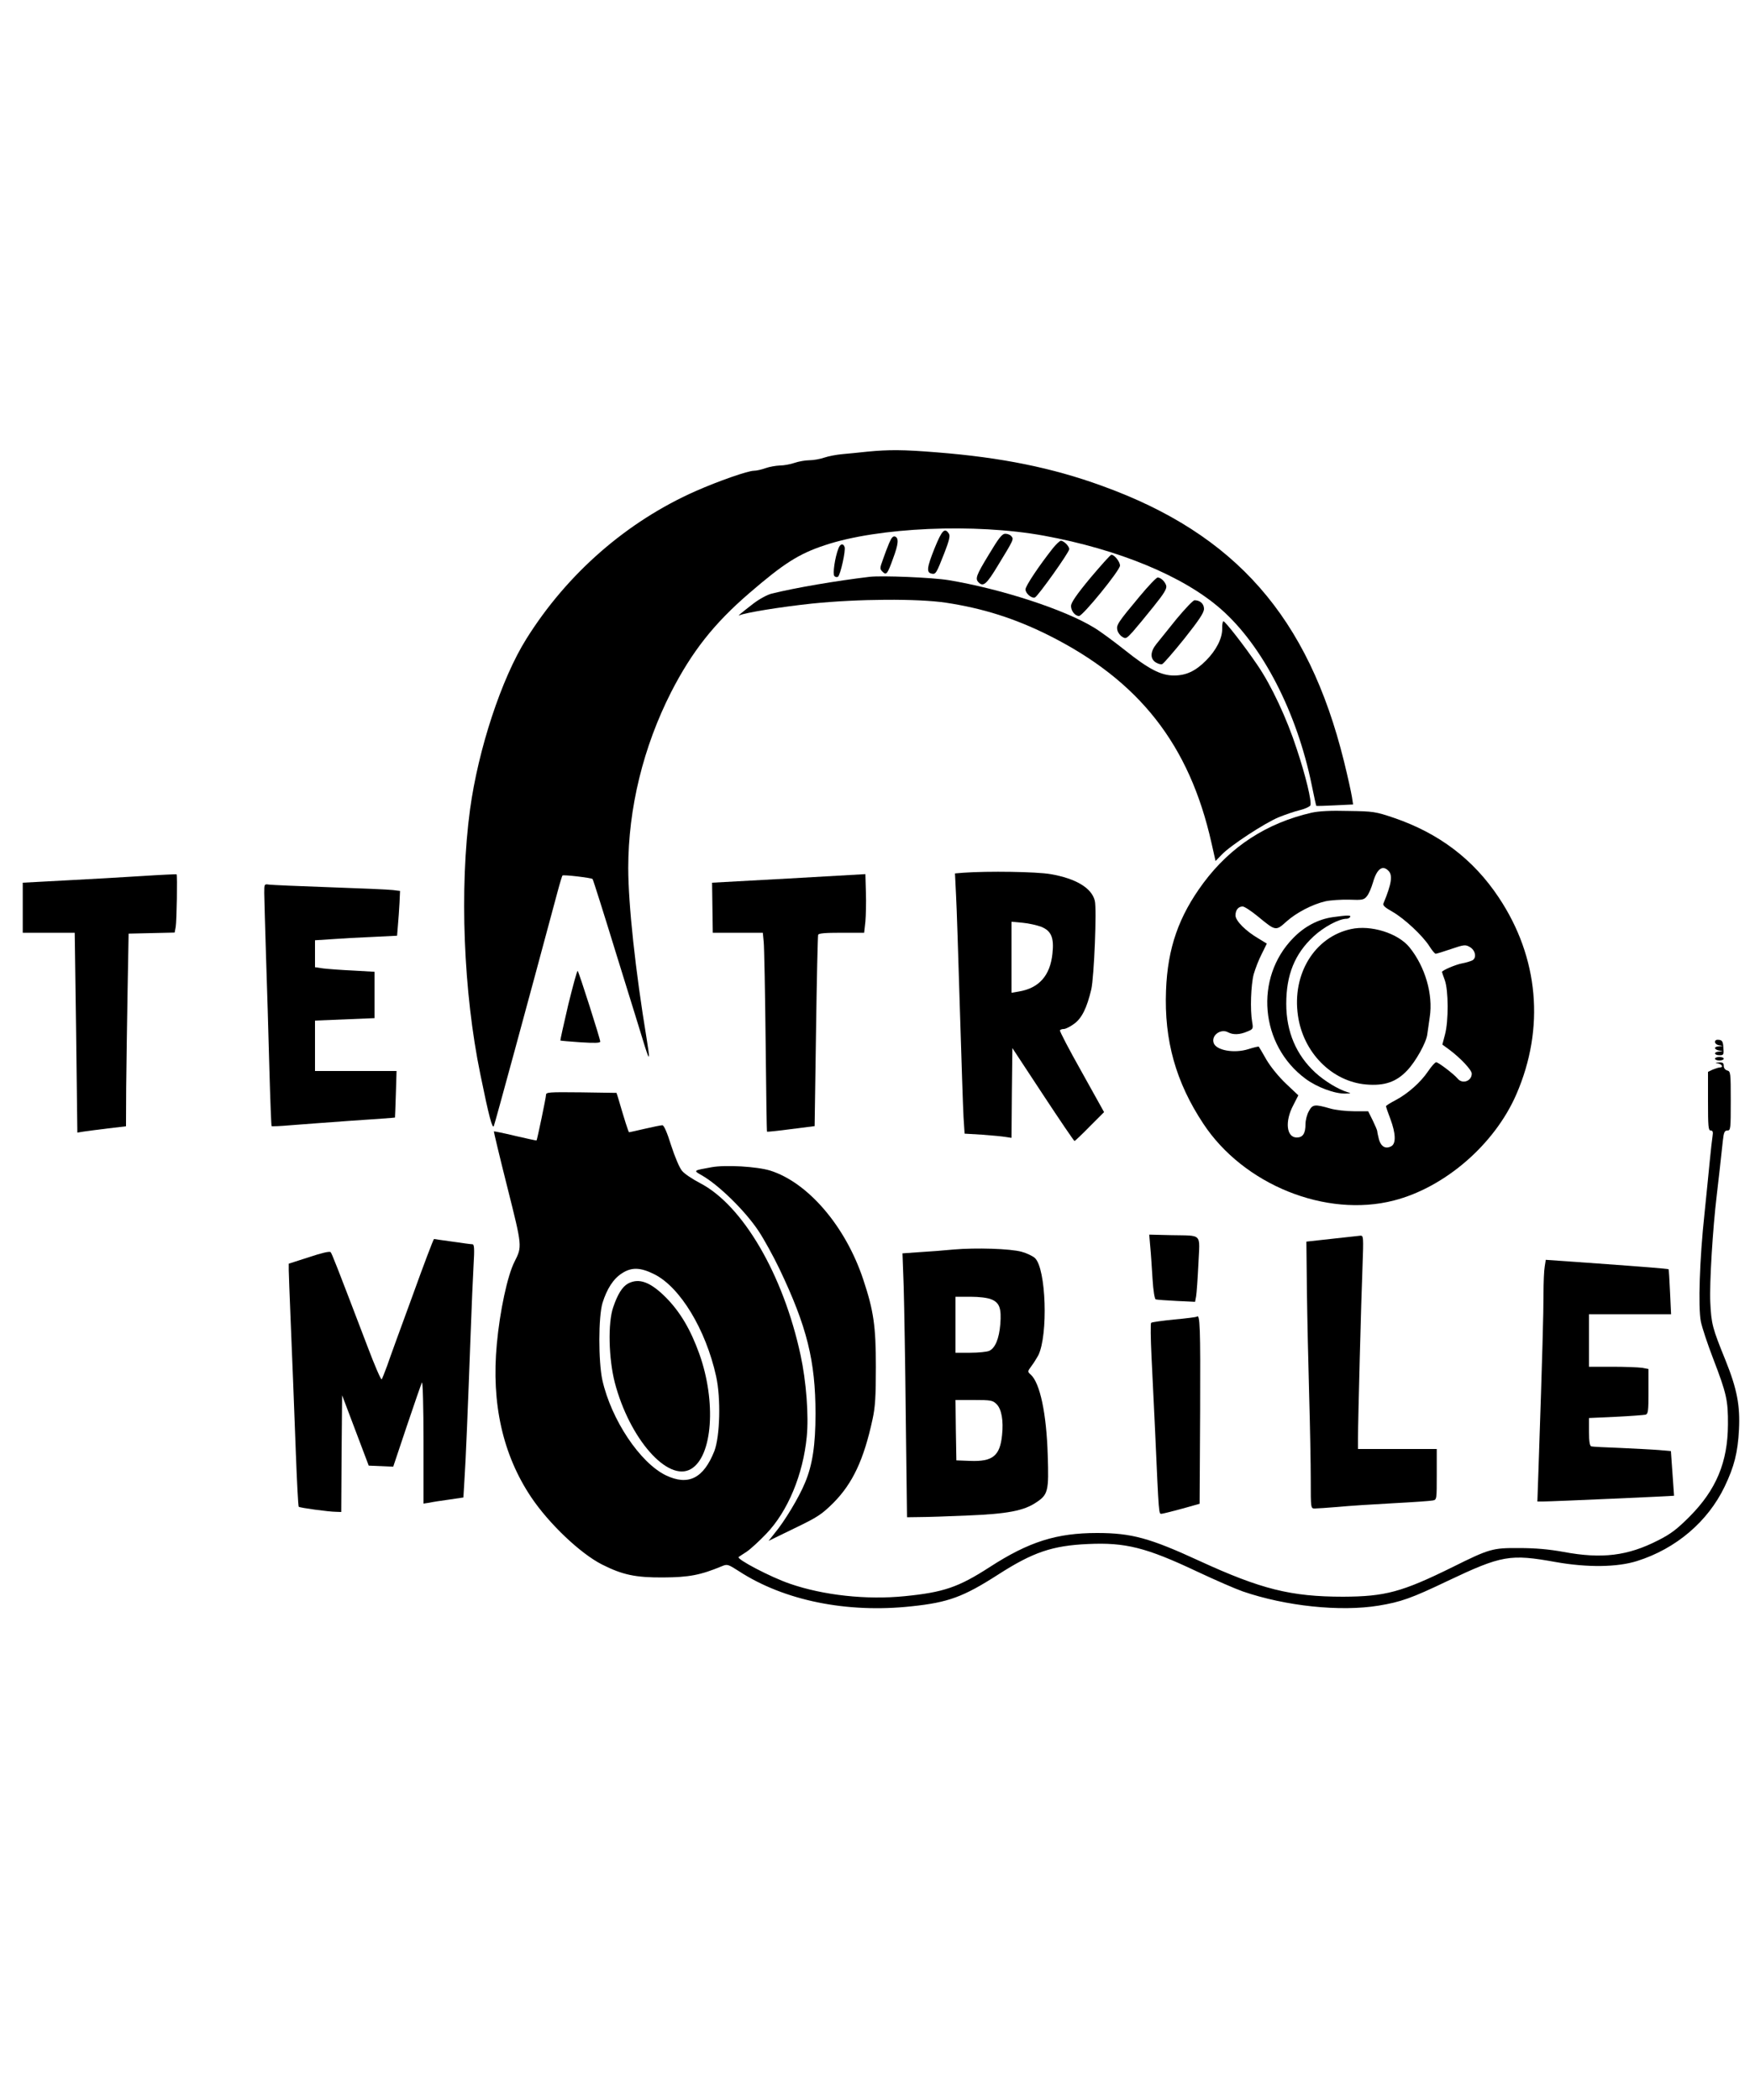
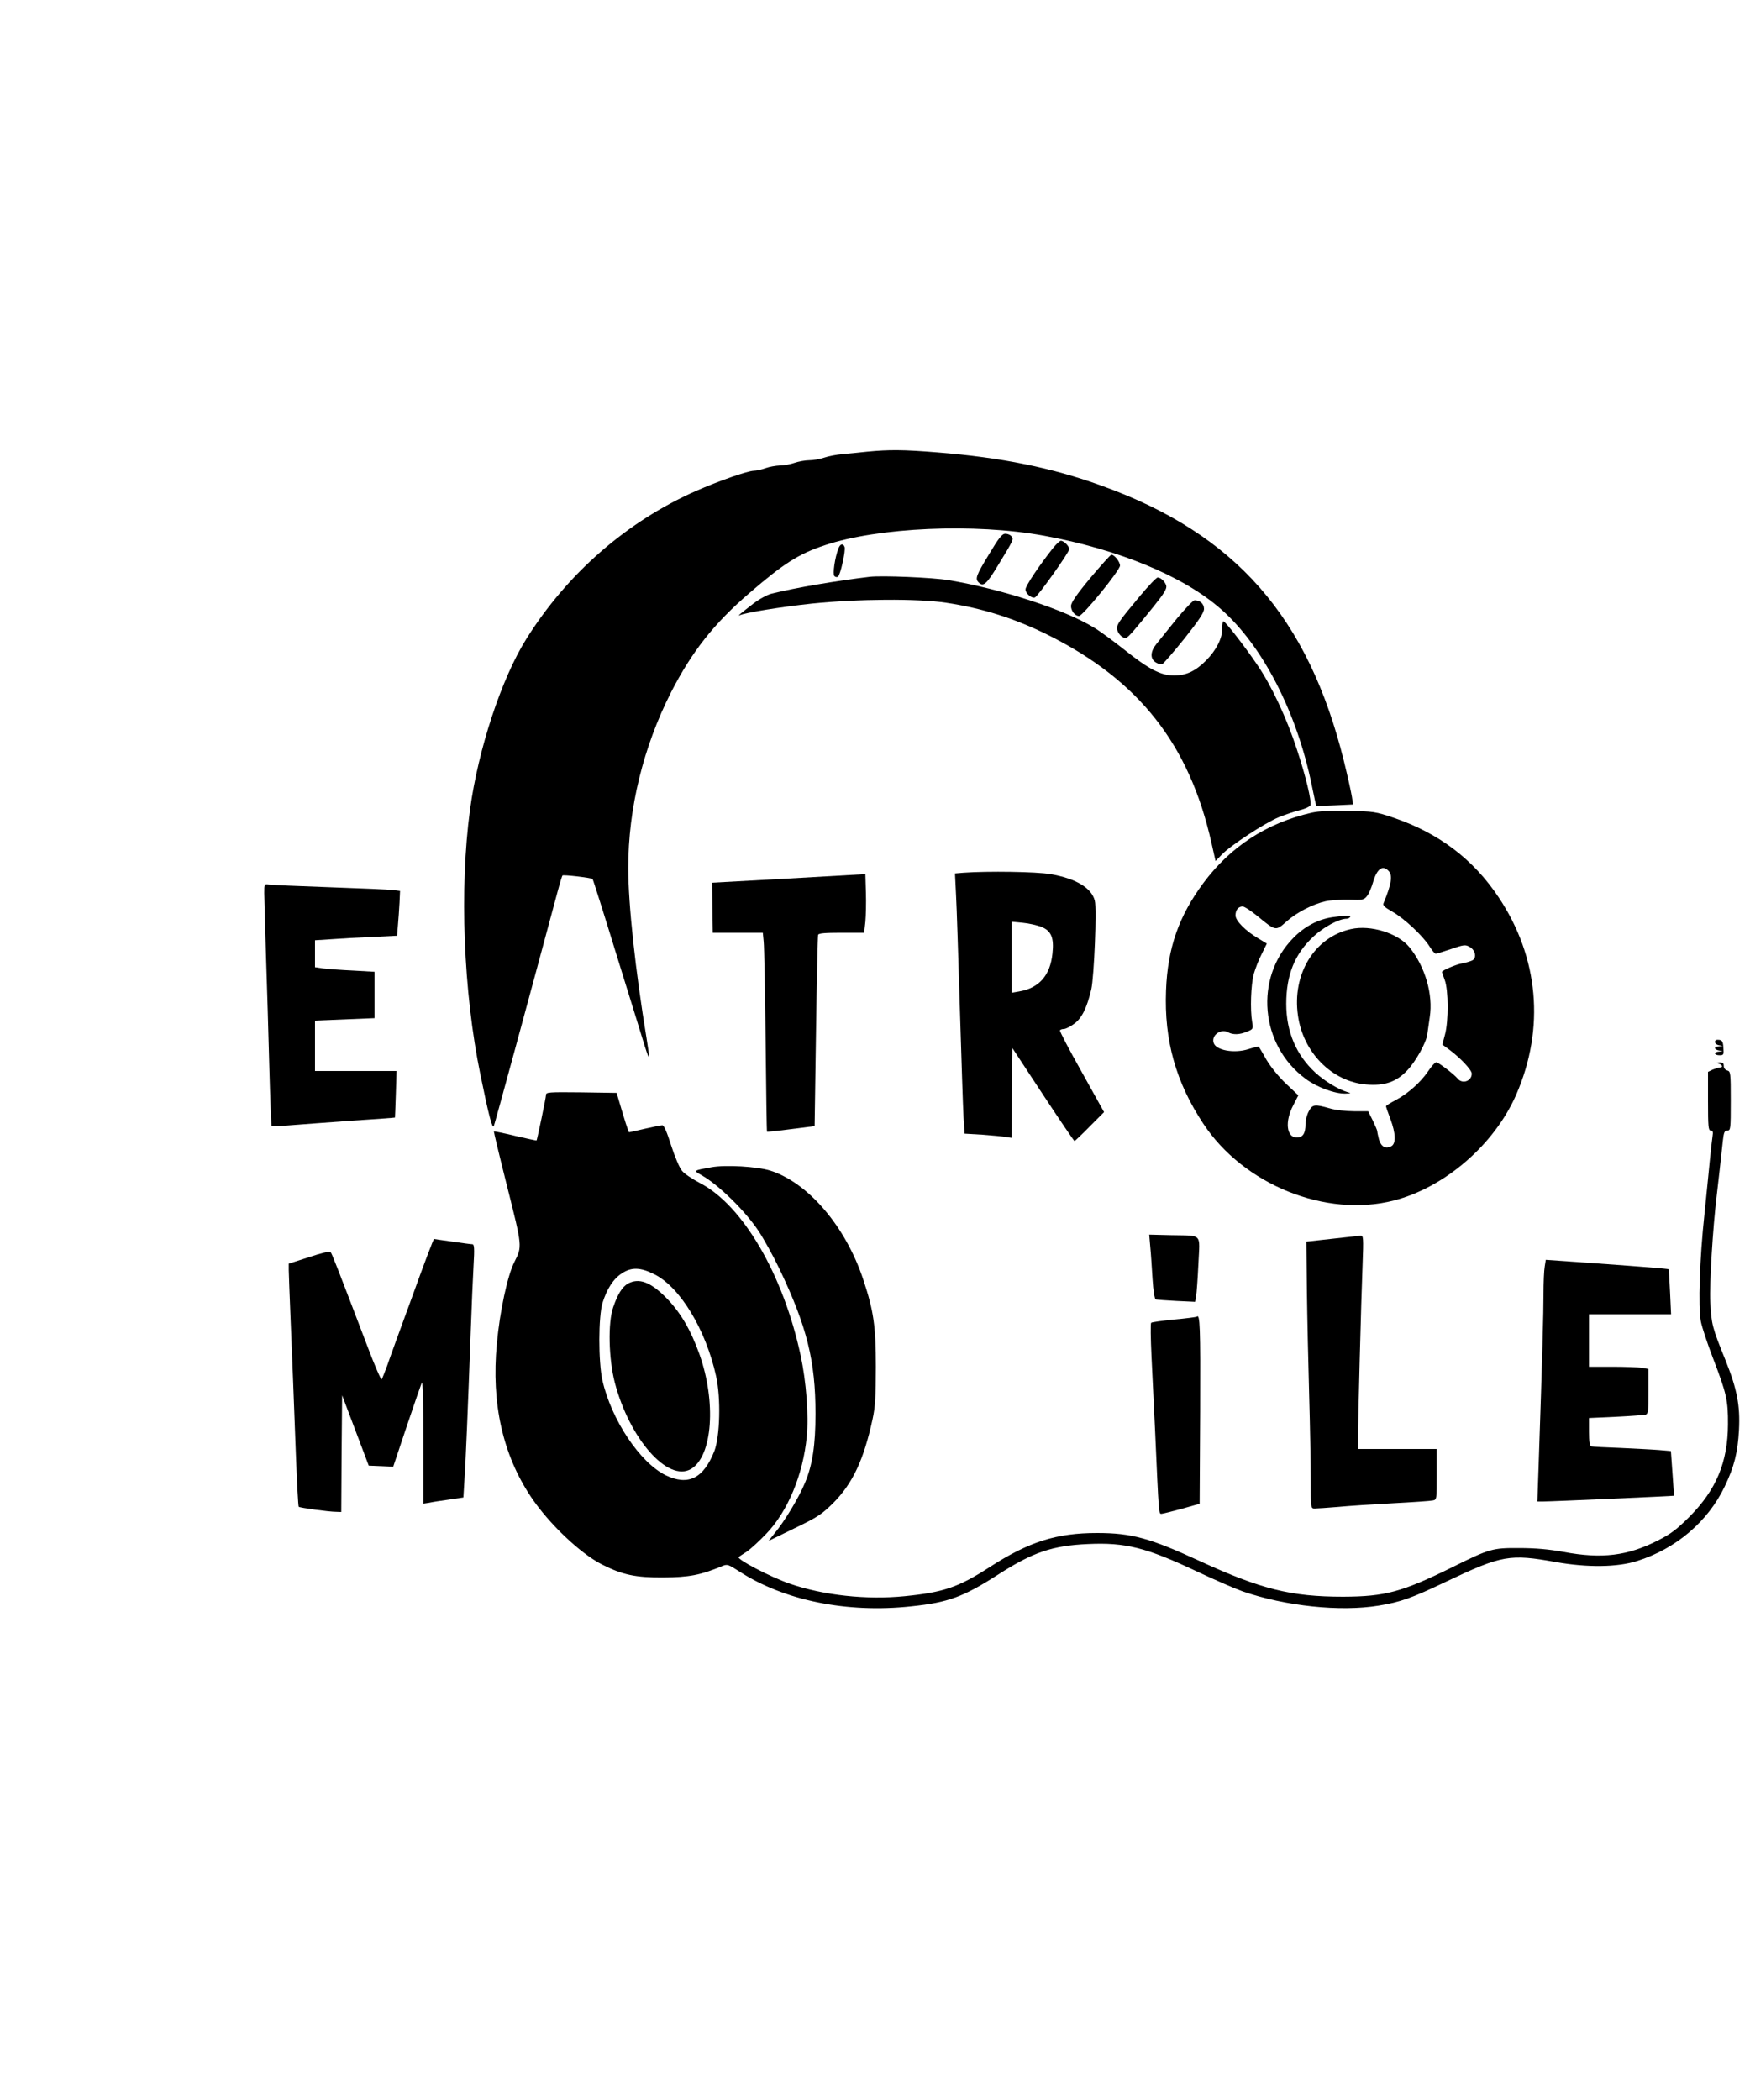
<svg xmlns="http://www.w3.org/2000/svg" version="1.0" width="1000pt" height="1200pt" viewBox="0 0 1000 1200" preserveAspectRatio="xMidYMid meet">
  <g transform="translate(0,1200) scale(0.1,-0.1)" fill="#000000" stroke="none">
    <path d="M4955 9419 c-44 -5 -108 -11 -141 -14 -34 -3 -81 -12 -104 -20 -23 -8 -62 -15 -85 -15 -23 0 -62 -7 -85 -15 -23 -8 -61 -15 -84 -15 -22 -1 -59 -7 -81 -15 -22 -8 -52 -15 -67 -15 -34 0 -203 -59 -332 -116 -392 -173 -735 -471 -969 -846 -141 -225 -274 -628 -321 -973 -61 -451 -38 -1045 59 -1515 49 -241 69 -314 77 -294 7 17 192 697 364 1338 13 49 26 91 28 93 5 6 165 -13 172 -20 3 -2 66 -202 140 -443 75 -242 147 -473 159 -514 28 -88 30 -78 10 45 -64 387 -105 767 -105 975 0 342 86 692 245 1005 119 232 245 392 446 565 197 170 283 225 431 274 306 103 858 127 1253 55 426 -78 797 -231 1011 -419 238 -208 435 -590 520 -1008 13 -63 24 -116 26 -117 2 -1 50 0 106 3 l104 5 -7 45 c-4 25 -24 116 -45 201 -204 825 -620 1299 -1381 1574 -285 104 -577 163 -944 192 -195 16 -276 16 -400 4z" />
-     <path d="M5340 8866 c-44 -110 -47 -138 -16 -144 23 -5 27 2 72 117 27 69 34 98 27 110 -24 39 -40 23 -83 -83z" />
    <path d="M5651 8832 c-73 -120 -80 -139 -59 -160 27 -27 46 -10 110 96 91 149 92 151 77 168 -6 8 -22 14 -34 14 -19 0 -37 -23 -94 -118z" />
-     <path d="M5081 8897 c-10 -23 -26 -66 -36 -95 -18 -49 -18 -53 -2 -69 22 -22 28 -14 60 75 31 83 34 117 12 126 -12 4 -21 -6 -34 -37z" />
+     <path d="M5081 8897 z" />
    <path d="M6017 8868 c-79 -100 -157 -216 -157 -236 0 -23 35 -53 54 -46 17 7 196 258 196 276 0 17 -31 48 -48 48 -6 0 -26 -19 -45 -42z" />
    <path d="M4791 8866 c-20 -51 -34 -147 -23 -158 6 -6 15 -7 20 -4 14 8 46 152 38 171 -8 22 -25 18 -35 -9z" />
    <path d="M6231 8698 c-79 -95 -110 -141 -111 -160 0 -29 23 -58 46 -58 21 0 234 261 234 288 0 22 -32 62 -49 62 -6 0 -59 -60 -120 -132z" />
    <path d="M4970 8704 c-193 -23 -422 -62 -560 -96 -25 -6 -71 -31 -105 -57 -71 -55 -94 -74 -79 -67 32 15 235 48 414 67 263 27 604 29 765 5 212 -32 394 -90 585 -185 520 -260 807 -626 933 -1189 l23 -102 35 36 c49 52 246 181 326 214 37 15 92 34 122 41 29 7 56 20 59 27 8 23 -26 166 -78 322 -57 176 -146 365 -225 480 -73 108 -184 250 -194 250 -4 0 -8 -19 -7 -42 1 -55 -34 -124 -93 -183 -60 -60 -113 -85 -183 -85 -74 0 -144 36 -284 148 -62 49 -139 106 -173 126 -170 104 -531 221 -831 271 -92 15 -379 27 -450 19z" />
    <path d="M6513 8593 c-127 -152 -135 -165 -128 -194 3 -14 16 -31 28 -38 20 -13 24 -10 60 29 21 24 74 88 118 143 62 77 78 104 73 121 -7 23 -31 46 -49 46 -7 0 -53 -48 -102 -107z" />
    <path d="M6723 8463 c-48 -60 -100 -124 -115 -143 -35 -43 -37 -84 -4 -105 13 -8 29 -13 37 -10 8 3 65 69 127 146 84 106 112 148 112 170 0 28 -22 49 -54 49 -8 0 -54 -48 -103 -107z" />
    <path d="M7495 7356 c-257 -59 -463 -193 -618 -401 -141 -190 -205 -372 -214 -615 -11 -285 56 -524 213 -761 230 -349 701 -539 1089 -439 292 75 576 321 700 607 164 378 128 782 -101 1125 -145 218 -342 367 -600 455 -104 35 -116 37 -259 39 -102 3 -169 -1 -210 -10z m439 -332 c25 -25 18 -74 -28 -185 -6 -13 7 -24 51 -49 68 -39 172 -136 211 -197 15 -24 31 -43 36 -43 5 0 44 12 88 27 73 25 82 26 106 12 33 -18 42 -63 15 -77 -10 -5 -36 -13 -58 -17 -35 -6 -115 -40 -115 -49 0 -2 7 -23 16 -47 21 -58 22 -233 1 -311 l-15 -57 37 -27 c66 -49 131 -118 131 -139 0 -43 -54 -62 -81 -28 -22 26 -110 93 -122 93 -7 0 -27 -23 -46 -51 -44 -65 -116 -128 -185 -165 -31 -16 -56 -32 -56 -35 0 -4 11 -37 25 -73 31 -83 33 -141 5 -156 -32 -17 -58 -3 -70 38 -5 20 -10 42 -10 48 0 5 -12 33 -26 62 l-26 52 -81 0 c-45 0 -107 7 -137 16 -87 25 -100 24 -121 -16 -11 -19 -19 -52 -19 -73 0 -54 -15 -77 -50 -77 -59 0 -69 92 -20 184 l29 57 -70 66 c-41 39 -87 95 -112 137 -22 39 -42 73 -44 75 -1 2 -28 -4 -59 -14 -82 -26 -186 -7 -199 36 -14 43 41 83 83 60 28 -15 66 -14 108 4 35 14 36 16 29 56 -12 69 -7 211 9 272 9 31 29 84 46 116 l29 59 -46 28 c-74 43 -133 102 -133 133 0 31 16 51 41 51 10 0 48 -25 86 -56 103 -85 103 -85 164 -30 57 51 149 99 224 116 28 6 88 10 134 9 77 -3 85 -1 102 20 11 13 26 49 35 80 22 76 54 100 88 65z" />
    <path d="M7615 6759 c-83 -12 -161 -53 -225 -119 -224 -228 -190 -613 71 -805 65 -48 167 -86 228 -84 32 1 33 2 11 8 -55 17 -130 63 -183 111 -110 101 -167 234 -167 394 0 165 48 285 156 385 58 54 145 101 189 101 8 0 17 5 20 10 7 11 -15 11 -100 -1z" />
    <path d="M7720 6691 c-208 -45 -338 -257 -303 -495 30 -211 194 -376 389 -393 105 -9 172 14 234 79 50 52 111 162 116 208 2 14 8 58 14 98 20 129 -26 288 -116 399 -66 81 -221 129 -334 104z" />
    <path d="M5506 7013 l-49 -4 6 -122 c4 -67 13 -360 22 -652 9 -291 18 -571 21 -621 l6 -92 101 -6 c56 -4 117 -10 134 -13 l33 -5 2 256 3 257 175 -266 c96 -146 177 -265 180 -265 3 0 42 37 87 83 l82 82 -128 230 c-71 126 -127 233 -124 237 2 5 12 8 22 8 10 0 36 13 58 29 45 32 74 92 99 198 16 72 32 460 20 506 -18 73 -108 127 -253 152 -80 14 -359 18 -497 8z m444 -309 c57 -23 74 -62 64 -153 -13 -126 -77 -198 -193 -217 l-41 -7 0 203 0 203 64 -6 c34 -3 82 -14 106 -23z" />
-     <path d="M810 6994 c-107 -7 -304 -18 -437 -25 l-243 -13 0 -143 0 -143 149 0 148 0 8 -571 7 -571 37 6 c20 3 82 11 139 18 l102 12 1 220 c1 122 5 370 8 551 l6 330 131 3 132 3 6 32 c6 35 10 297 5 301 -2 1 -92 -3 -199 -10z" />
    <path d="M4507 6980 l-438 -24 2 -143 2 -143 143 0 143 0 5 -52 c3 -29 8 -284 11 -567 3 -283 6 -516 8 -518 2 -1 64 5 138 15 l134 17 8 540 c4 297 10 546 12 553 3 9 39 12 134 12 l129 0 7 63 c3 34 5 109 3 167 l-3 105 -438 -25z" />
    <path d="M1510 6897 c0 -29 5 -189 10 -357 6 -168 14 -455 19 -638 5 -184 11 -335 13 -337 2 -2 51 0 108 5 58 5 215 16 350 26 135 9 246 17 247 18 0 0 3 61 5 134 l4 132 -233 0 -233 0 0 144 0 144 170 7 170 7 0 133 0 132 -122 7 c-68 3 -144 9 -170 12 l-48 7 0 77 0 77 93 6 c50 4 156 10 234 13 l142 7 5 61 c3 33 7 91 9 128 l3 67 -41 5 c-22 3 -184 10 -360 16 -176 6 -332 13 -347 15 -28 4 -28 4 -28 -48z" />
-     <path d="M3247 6258 c-26 -111 -46 -202 -45 -204 2 -1 54 -6 116 -10 80 -5 112 -4 112 4 0 15 -121 395 -129 404 -3 4 -27 -84 -54 -194z" />
    <path d="M9800 6046 c0 -8 10 -17 23 -19 l22 -4 -22 -2 c-13 0 -23 -5 -23 -10 0 -5 10 -12 23 -14 l22 -4 -22 -2 c-32 -2 -29 -21 3 -21 23 0 25 3 22 43 -2 35 -7 43 -25 45 -15 2 -23 -2 -23 -12z" />
-     <path d="M9800 5950 c0 -5 11 -10 25 -10 14 0 25 5 25 10 0 6 -11 10 -25 10 -14 0 -25 -4 -25 -10z" />
    <path d="M9818 5923 c23 -5 31 -23 9 -23 -7 0 -25 -6 -40 -12 l-27 -13 0 -167 c0 -145 2 -168 15 -168 12 0 15 -8 11 -32 -3 -18 -10 -82 -16 -143 -6 -60 -19 -195 -30 -300 -28 -259 -37 -534 -21 -616 7 -35 39 -131 71 -214 76 -198 85 -238 84 -375 -1 -215 -67 -373 -219 -526 -73 -73 -107 -99 -180 -136 -174 -89 -322 -107 -541 -66 -83 15 -160 22 -254 22 -151 1 -169 -4 -380 -109 -290 -143 -385 -168 -625 -169 -299 0 -469 43 -820 204 -284 131 -389 160 -586 160 -232 0 -390 -50 -614 -195 -178 -115 -263 -144 -485 -166 -219 -22 -465 5 -656 71 -111 38 -309 142 -293 153 2 1 23 16 47 31 23 16 73 62 111 102 123 128 210 338 231 554 12 122 -3 316 -35 465 -99 461 -330 857 -574 984 -44 23 -91 54 -104 71 -14 16 -41 80 -62 145 -23 74 -41 115 -50 115 -8 0 -53 -9 -100 -20 -47 -11 -88 -20 -90 -20 -4 0 -26 70 -64 200 l-8 25 -201 3 c-188 2 -202 1 -202 -15 0 -15 -50 -254 -54 -260 -1 -1 -56 11 -121 26 -66 16 -121 27 -123 26 -1 -1 33 -145 77 -319 86 -342 85 -338 41 -426 -40 -78 -84 -283 -101 -470 -32 -340 34 -633 196 -875 102 -152 281 -322 405 -385 117 -59 191 -75 350 -74 147 1 212 13 337 65 29 12 34 10 95 -29 258 -168 617 -241 986 -201 211 22 297 54 495 181 199 128 310 166 514 175 214 10 333 -20 623 -157 102 -48 219 -99 262 -114 245 -84 556 -117 776 -81 127 21 187 42 394 141 310 147 357 155 618 108 181 -32 351 -30 465 6 222 70 404 225 500 425 55 115 75 194 82 325 7 138 -11 233 -77 397 -75 185 -81 206 -87 333 -5 107 14 419 37 610 9 74 23 202 35 313 5 47 10 57 26 57 18 0 19 9 19 169 0 160 -1 169 -20 174 -12 3 -20 14 -20 26 0 17 -6 21 -27 20 -24 -2 -25 -2 -5 -6z m-6080 -1204 c148 -73 295 -316 354 -583 28 -127 22 -344 -10 -428 -62 -156 -149 -200 -278 -138 -147 72 -311 317 -362 544 -23 106 -23 362 1 441 25 80 62 138 111 169 55 36 106 34 184 -5z" />
    <path d="M3588 4665 c-32 -18 -59 -61 -84 -135 -31 -89 -26 -294 9 -430 84 -322 304 -572 436 -494 123 73 145 384 47 658 -50 139 -109 239 -191 322 -89 89 -154 113 -217 79z" />
    <path d="M4065 5330 c-105 -19 -104 -18 -55 -46 97 -55 249 -204 325 -319 30 -45 84 -143 119 -216 157 -329 206 -526 206 -827 0 -178 -17 -293 -60 -395 -34 -83 -117 -221 -174 -289 l-34 -43 148 72 c133 64 155 79 222 145 110 111 174 246 224 478 15 68 19 129 19 300 0 232 -13 321 -72 498 -101 305 -316 555 -532 623 -75 23 -255 34 -336 19z" />
    <path d="M6573 4875 c4 -39 9 -122 13 -184 4 -67 12 -114 18 -116 6 -2 59 -6 118 -9 l107 -5 6 32 c3 18 9 101 13 185 8 179 27 160 -157 164 l-124 3 6 -70z" />
    <path d="M7610 4921 l-145 -16 3 -280 c2 -154 8 -424 13 -600 5 -176 9 -393 9 -482 0 -162 0 -163 23 -163 12 0 72 4 132 9 61 6 202 15 315 21 113 6 215 13 228 16 22 4 22 7 22 149 l0 145 -225 0 -225 0 0 63 c0 95 18 790 26 985 6 164 5 172 -12 171 -11 -1 -84 -9 -164 -18z" />
    <path d="M2356 4592 c-66 -180 -131 -358 -144 -397 -14 -38 -28 -73 -31 -77 -4 -4 -40 79 -80 185 -182 477 -204 533 -212 542 -6 6 -52 -5 -124 -29 l-115 -37 0 -37 c0 -20 5 -140 10 -267 12 -285 17 -422 31 -790 6 -159 13 -292 16 -295 5 -6 173 -29 215 -29 l28 -1 2 334 3 333 76 -201 76 -201 70 -3 70 -3 78 233 c43 128 82 240 86 248 5 8 9 -144 9 -339 l0 -353 33 5 c17 4 69 12 114 18 l81 12 6 101 c7 102 19 389 36 851 5 138 12 305 16 373 6 100 4 122 -7 122 -8 0 -59 7 -114 15 -55 8 -102 14 -105 15 -3 0 -59 -147 -124 -328z" />
-     <path d="M5450 4860 c-52 -5 -139 -12 -194 -15 l-99 -7 7 -192 c3 -105 9 -444 12 -753 l7 -563 71 1 c39 0 163 4 276 9 225 9 320 27 390 74 69 45 74 65 67 271 -7 237 -44 412 -97 460 -19 17 -19 18 4 49 13 17 30 45 39 61 57 116 45 496 -19 556 -13 12 -47 28 -76 36 -65 18 -261 24 -388 13z m215 -285 c47 -19 58 -52 51 -142 -7 -83 -29 -136 -63 -152 -13 -6 -62 -11 -108 -11 l-85 0 0 160 0 160 85 0 c52 0 99 -6 120 -15z m30 -599 c28 -28 40 -94 31 -177 -12 -119 -54 -152 -183 -147 l-78 3 -3 173 -2 172 105 0 c98 0 108 -2 130 -24z" />
    <path d="M8827 4763 c-4 -21 -7 -92 -7 -158 0 -107 -6 -333 -28 -983 l-7 -202 32 0 c47 0 748 31 749 33 0 1 -4 59 -9 128 l-9 127 -67 6 c-36 3 -136 8 -221 12 -85 3 -161 7 -167 9 -9 3 -13 29 -13 83 l0 79 153 7 c83 4 160 10 170 12 15 5 17 20 17 133 l0 128 -37 7 c-21 3 -98 6 -170 6 l-133 0 0 150 0 150 234 0 235 0 -6 128 c-3 70 -7 128 -8 129 -2 3 -154 15 -405 33 -85 6 -187 13 -226 16 l-71 5 -6 -38z" />
    <path d="M6839 4476 c-2 -2 -60 -10 -129 -16 -69 -7 -128 -15 -132 -19 -4 -3 -3 -89 2 -191 5 -102 14 -288 20 -415 23 -514 21 -485 39 -485 9 1 61 14 116 29 l100 28 3 537 c2 473 -1 550 -19 532z" />
  </g>
</svg>